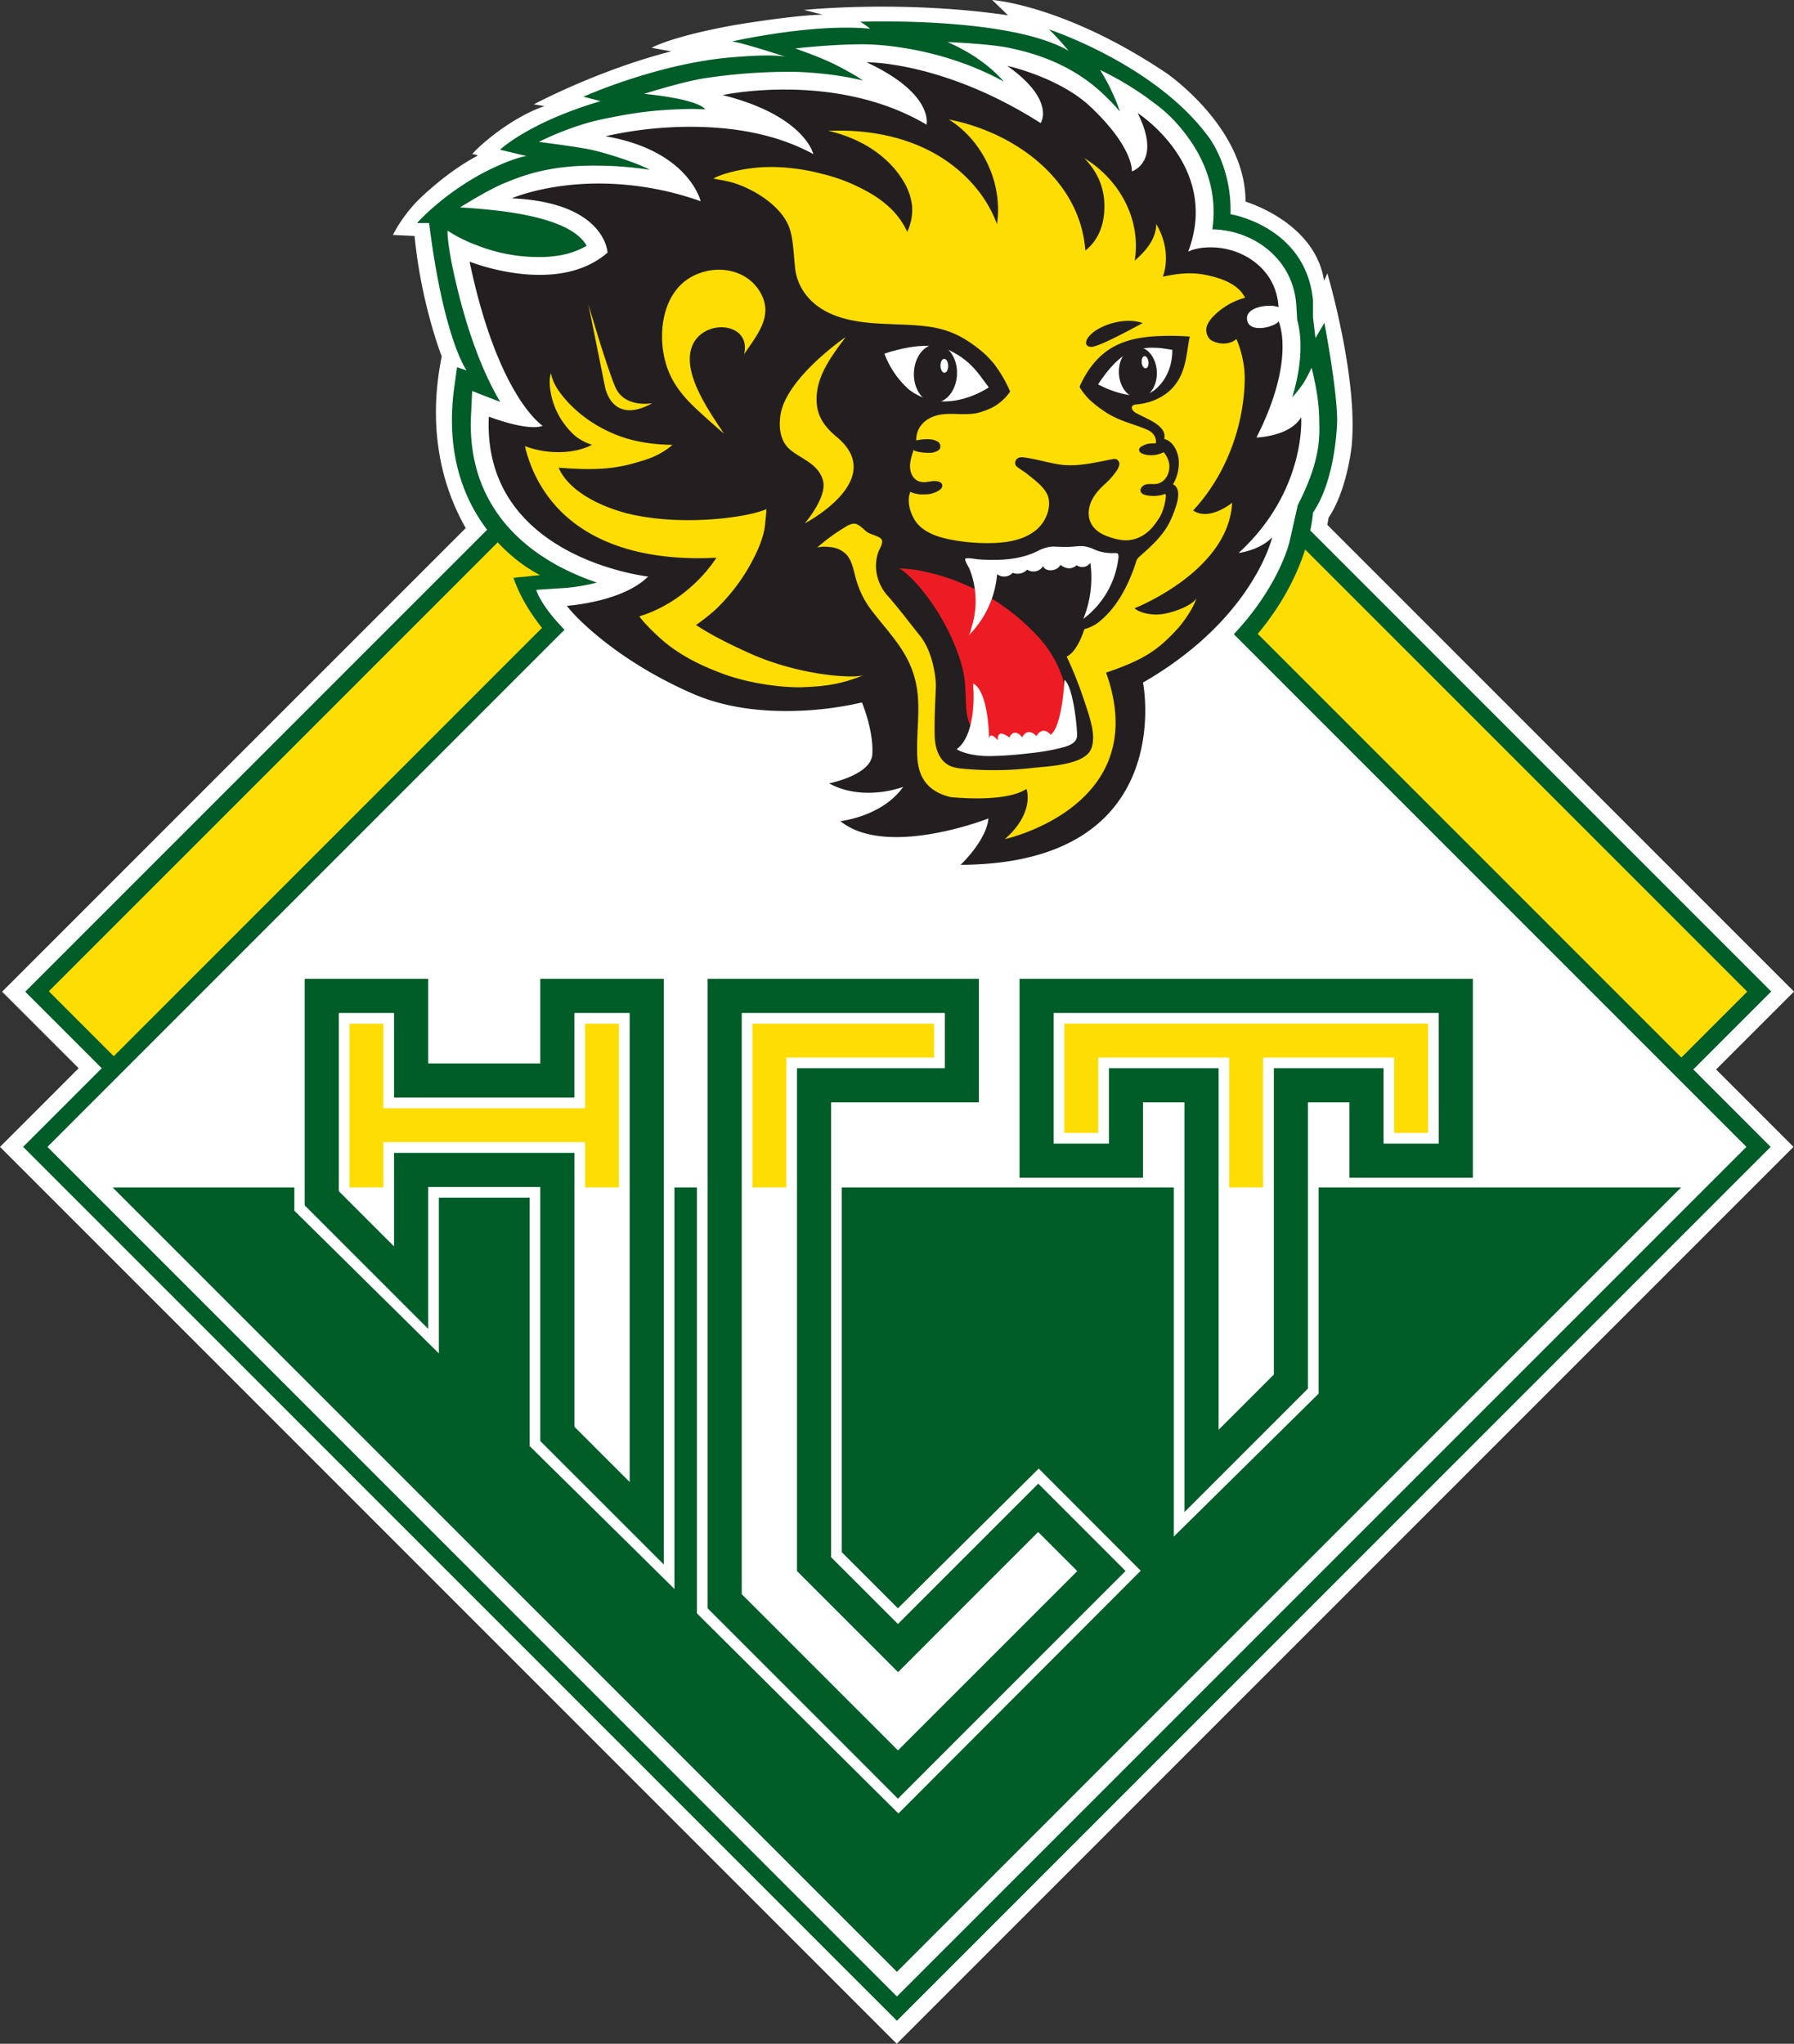
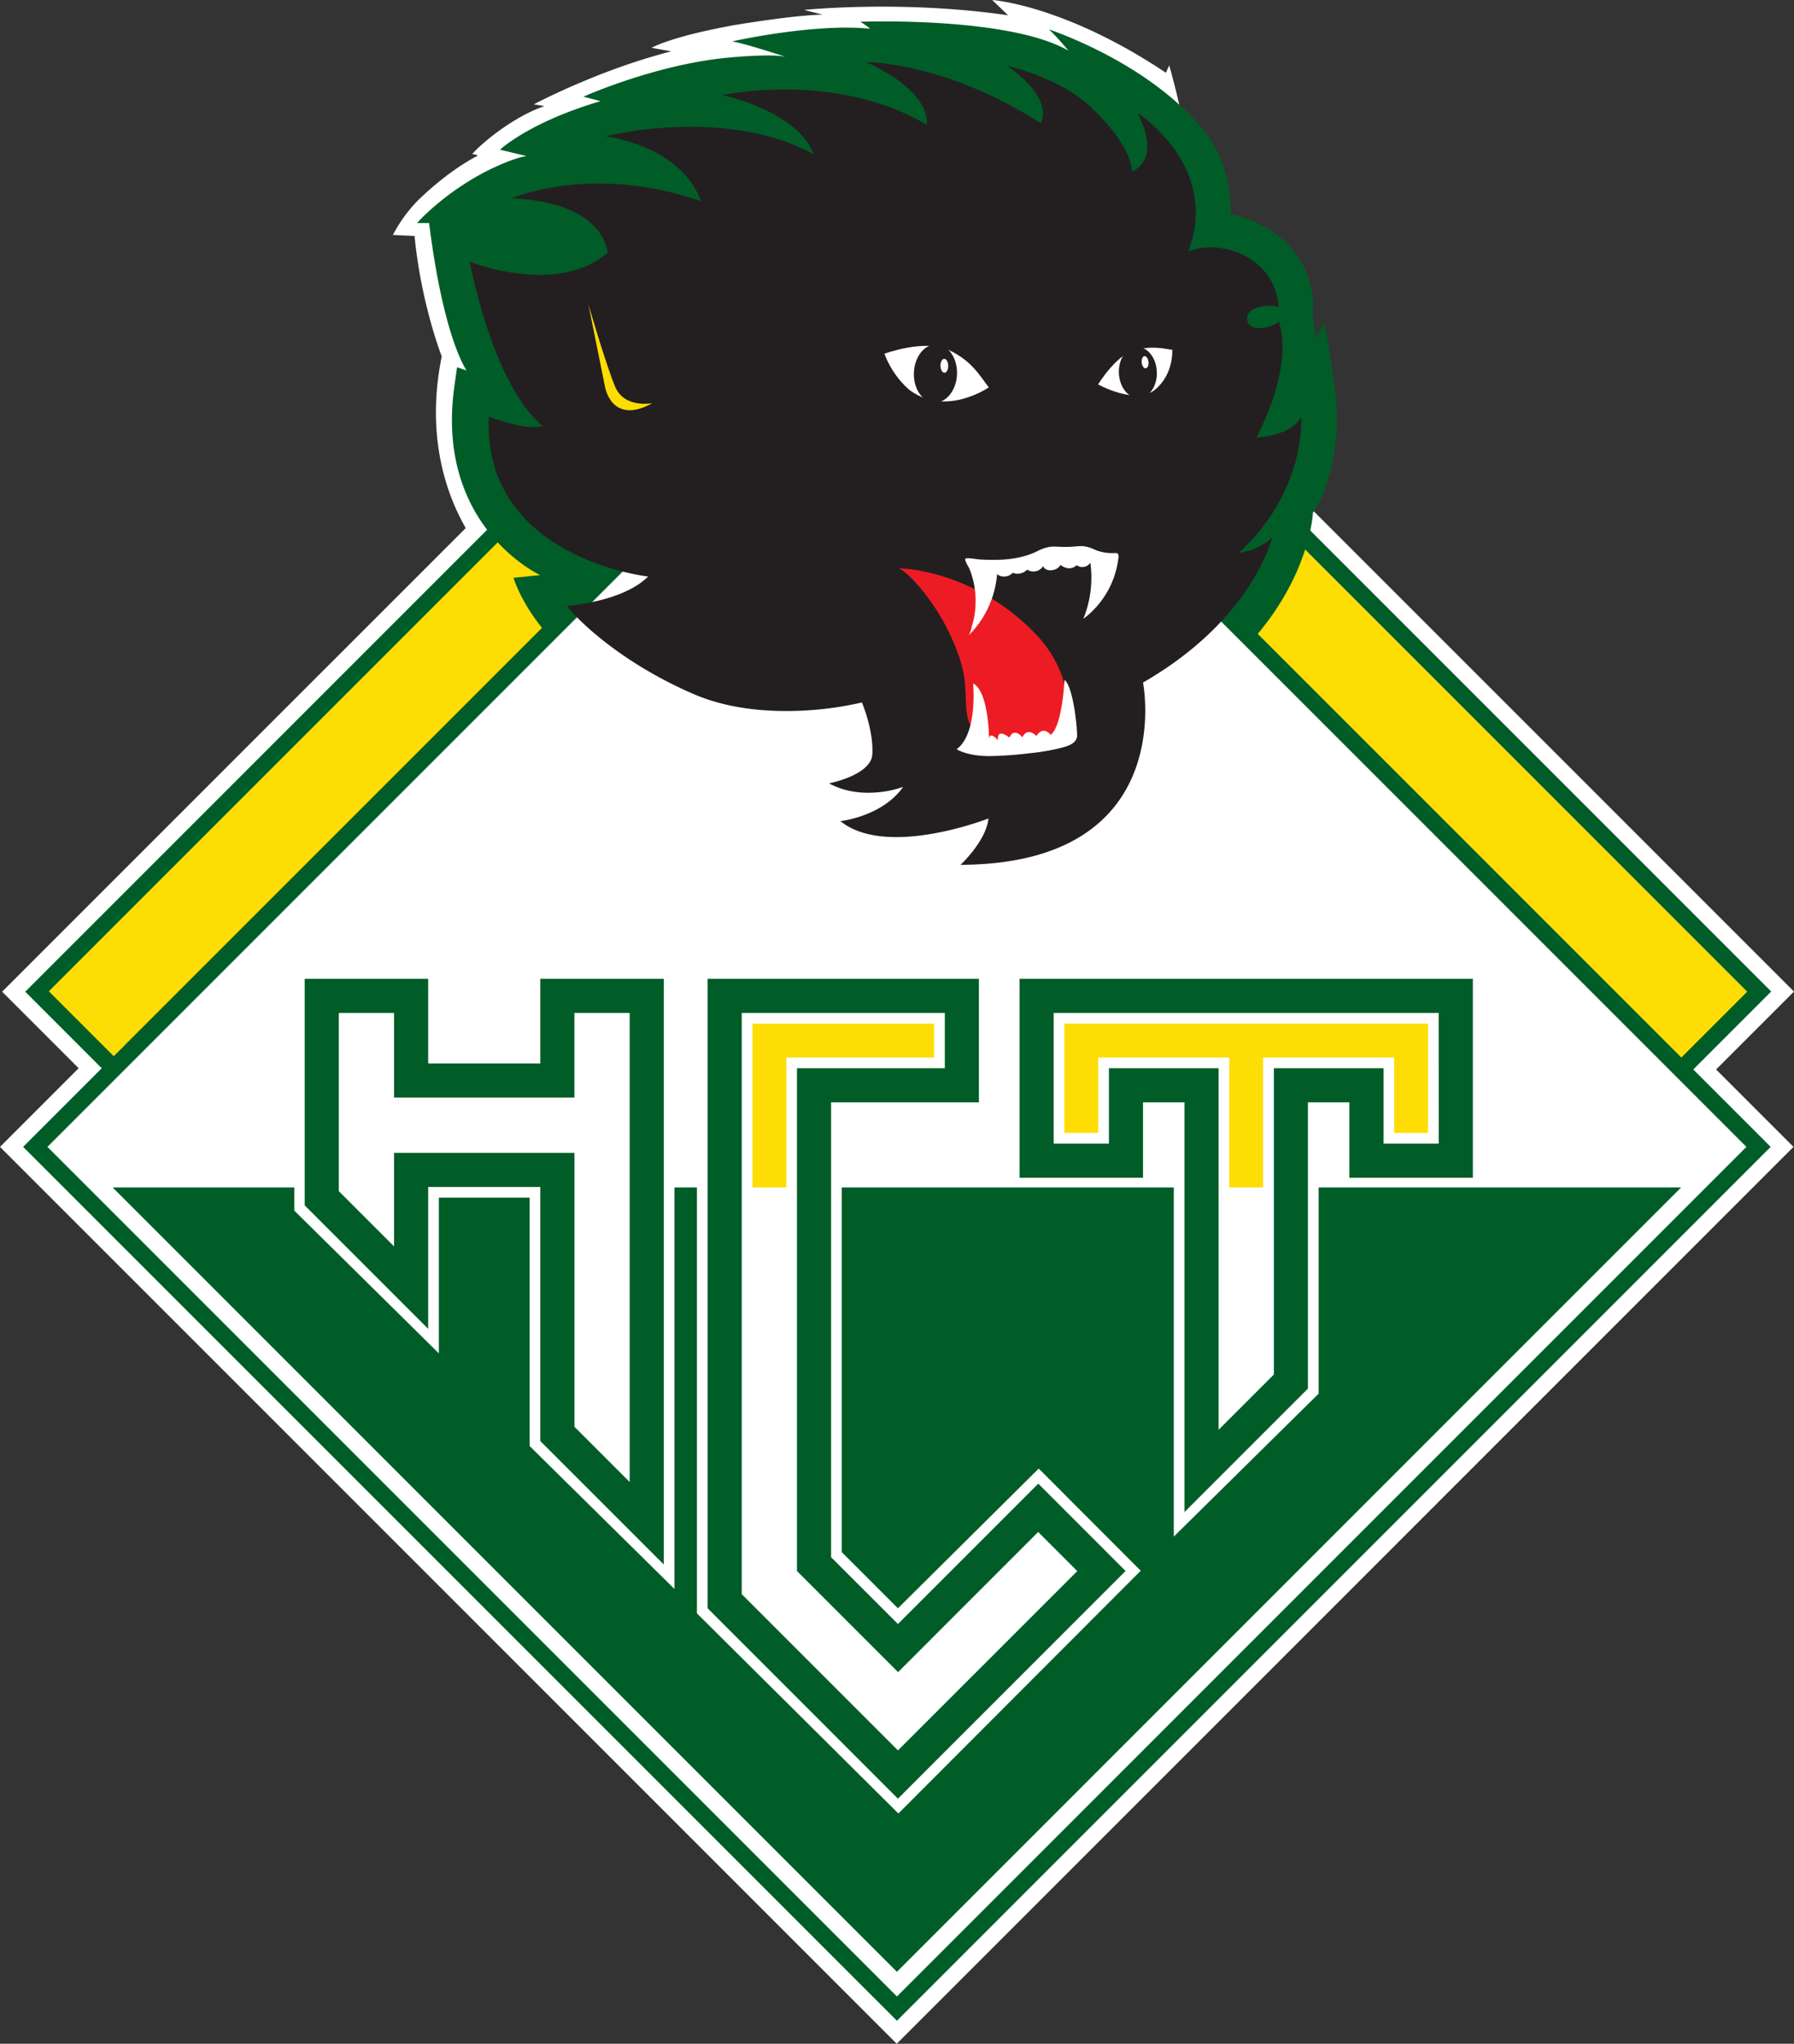
<svg xmlns="http://www.w3.org/2000/svg" width="1444.5" height="1645.39" viewBox="0 0 1444.5 1645.39">
  <rect x="0" y="0" width="1444.5" height="1645.39" fill="#333333" stroke="none" />
  <defs>
    <style>.cls-1{fill:#fff;}.cls-2{fill:#005d28;}.cls-3{fill:#fddd04;}.cls-4{fill:#231f20;}.cls-5{fill:#ed1c24;}</style>
  </defs>
  <title>Element 1</title>
  <g id="Ebene_2" data-name="Ebene 2">
    <g id="svg2">
      <g id="g10">
        <g id="g12">
          <path id="path14" class="cls-1" d="M56.57,923.34l665.48,665.48,665.48-665.48L1325.22,861l62.71-62.74L723.17,133.53,58.28,798.41,119.89,860Zm665.48,722.05L0,923.34,63.32,860,1.71,798.41,723.17,77,1444.5,798.29,1381.77,861l62.33,62.32Z" />
        </g>
        <g id="g16">
          <g id="g18">
            <g id="g24">
-               <path id="path26" class="cls-1" d="M415.23,499.07s-15.31-23.26-21.07-47.65c0,0-60.05-58.33-38.48-164.5,0,0-16.59-42.09-21.88-96.93l-17.46-.84A118.2,118.2,0,0,1,336,161.86s22.42-22.8,48.15-36.27c1.76-.79-3.93-1.57-3.93-1.57,7.87-9.08,33.79-30.45,58.25-38.59L429.8,84S482,56.19,540.48,41.36l-15.82-2.87s14.76-8.91,66.71-18.29c0,0,46.66-7.93,71-8.41L647.4,8s78.89-8.19,164.27,4.32L798.92,0s58,3.85,139.85,58.58c0,0,64.34,43.63,64.1,103.76,0,0,56.06,16.38,63.25,63.73l2.64-6s25.24,85.21,19.48,139.73c0,0-3.6,34.87-18.51,57,0,0-7.07,49.75-35.84,87.06Z" />
+               <path id="path26" class="cls-1" d="M415.23,499.07s-15.31-23.26-21.07-47.65c0,0-60.05-58.33-38.48-164.5,0,0-16.59-42.09-21.88-96.93l-17.46-.84A118.2,118.2,0,0,1,336,161.86s22.42-22.8,48.15-36.27c1.76-.79-3.93-1.57-3.93-1.57,7.87-9.08,33.79-30.45,58.25-38.59L429.8,84S482,56.19,540.48,41.36l-15.82-2.87s14.76-8.91,66.71-18.29c0,0,46.66-7.93,71-8.41L647.4,8s78.89-8.19,164.27,4.32L798.92,0s58,3.85,139.85,58.58l2.64-6s25.24,85.21,19.48,139.73c0,0-3.6,34.87-18.51,57,0,0-7.07,49.75-35.84,87.06Z" />
            </g>
            <g id="g28">
              <path id="path30" class="cls-2" d="M1358.91,865.49l-9.79-9.79,57.42-57.43L723.28,115,39.9,798.39l56.92,56.92L87,865.11,20.32,798.39l703-703,702.84,702.84Z" />
            </g>
            <g id="g32">
              <path id="path34" class="cls-3" d="M1406.74,798.42l-631.5-631.5.28-.27-52.38-52.38-.28.27L669.37,168l-630,630,52.38,52.39,630-630,631.5,631.5Z" />
            </g>
            <g id="g36">
              <path id="path38" class="cls-2" d="M434.93,463s-85.15-39.16-69-152.47L368,295.66l7.67,2.56s-18.41-25.05-30.17-118.62h-9.71s19.43-22.5,54.2-40.91c0,0,20.94-11,33.87-13.07l-21.24-5.08s22.85-21.94,80.93-39.11l-13.8-3.58s56-25.16,114-31.19c0,0,36.09-3.78,48.77-.92,0,0-34.46-11.35-43.15-12.37,0,0,65.62-14.83,111.29-10.23a63.21,63.21,0,0,0-8-5.62S812.1,13,860.37,40.83c0,0-10.64-12.68-15.85-17.18,0,0,85.9,28.12,128.85,86.92,0,0,18.71,24.34,17.38,61.87,0,0,60.84,9.72,66.47,69.54v13.8l2,16.36,7.15-12.27s10.29,53.69,10.29,78.74c0,0-.57,46.53-19.49,74.14,0,0-3.58,85.9-106.86,151.35,0,0,12.78,109.92-97.15,148.78,0,0-66.47,24.55-136,4.09,0,0,10.22-11.25,12.78-15.34,0,0-49.09,7.16-86.41-30.67S617,641.3,617,641.3l10.74-1.53s-24-21-28.63-24.54c0,0,64.42-10.74,73.11-15.86,0,0-89,16.37-169.75-36.81,0,0-69.22-40-89.06-97.39Z" />
            </g>
            <g id="g40">
              <path id="path42" class="cls-1" d="M722.16,229.56,28.4,923.32l693.76,693.76,693.77-693.76Z" />
            </g>
            <g id="g44">
              <path id="path46" class="cls-2" d="M38.19,923.32l684,684,684-684-684-684Zm684,703.55-4.89-4.89L18.61,923.32,722.16,219.77l703.56,703.55-4.9,4.9Z" />
            </g>
            <g id="g48">
-               <path id="path50" class="cls-1" d="M763,33.88a156.84,156.84,0,0,1,20.87,11.06c16.76,11,24.29,20.69,24.29,20.69C756,37,703.27,35.8,697.88,35.71,672,35.32,640.43,39,640.43,39c5.31,2.11,18.38,6.28,32.53,13.23,3.42,1.68,9.61,5.07,12.72,6.87a104.84,104.84,0,0,1,9.15,5.7,249.8,249.8,0,0,0-28.34-5c-8.52-1-17.08-1.67-25.66-1.94a453.66,453.66,0,0,0-73.33,5.1c-18.8,3-48.88,12.61-48.88,12.61s41.6,3.6,49.23,12.35c.22.24-7.64-.28-11.54-.22-33.6.57-51.13,4.28-69,7.79-28,5.5-53.39,18.76-53.39,18.76s31.26,3.9,42.93,6.49,37.1,10.72,46.41,16a282.38,282.38,0,0,0-41-3.37c-40.37-.69-62,8.33-76.21,14.1-13.17,5.36-35.59,19.49-35.59,19.49s20.92,1.2,37.76,3.6c46.6,6.66,59.36,19,64.16,27.3-10.07,6-22.76,9.07-37.86,9.07a135.61,135.61,0,0,1-51-9.64,116.11,116.11,0,0,1-23.11-11.58c-.54,7,3.62,27.9,3.62,27.9,11.41,54.41,26.12,88.7,38.72,109.88-1.61-.55-2.94-1-3.87-1.41l-18.69-7.3-.94,20.05c-2.48,52.47,21.58,94.11,69.57,120.4A201.4,201.4,0,0,0,480.62,469a148.53,148.53,0,0,1-25.12,4.32l-23.7,1.56s1.74,7.44,12.95,21.22,45,48.85,108.73,76.17c22.72,9.66,49.42,14.54,79.4,14.54a299.06,299.06,0,0,0,51.67-4.61c2,7.16,3.89,16.17,3.52,23.89-1.74,3-12.25,8.38-25.28,11.64-10.77,2.69-33.51,6-33.51,6s14.66,9.87,21.84,14a185.37,185.37,0,0,0,18.29,9.56l-24.87,3.91a176,176,0,0,0,23.11,21c11.36,8.33,31.38,16.05,54.13,16.05,15.65,0,31.48-2.55,44.85-5.62-1.11,1.2-6.3,7.77-11.4,13.13-6,6.28-14.06,13.16-14.06,13.16s12,1.8,32.38,1.68c61.25-.37,106.76-17.53,134.36-51.34,30-36.79,29.9-82.19,28-102.29,86.27-53.14,101.88-118.53,102.51-121.37l6.53-28.95c19.38-37.83,17.55-56.3,17.18-71.9-.41-17.65-6.08-38.74-6.08-38.74a125.6,125.6,0,0,1-6.12,11.79,83.8,83.8,0,0,1-9.44,12c9.76-32.22,6.66-52.78,4-62.09l-.67-11.4c-1.26-21.5-12.3-39.69-31.1-51.21a73.68,73.68,0,0,0-36.54-10.46c3.63-25-2.5-49.56-18.17-72-14.93-21.4-28.11-28.93-34.25-33.87a255.71,255.71,0,0,0-38-22.46s6.14,9.81,9,16.46a139.43,139.43,0,0,1,7,17.07,178.37,178.37,0,0,0-13.86-14.49c-27.8-26.21-60.72-33.54-73.81-36.49-16-3.61-51-5-51-5" />
-             </g>
+               </g>
            <g id="g52">
              <path id="path54" class="cls-4" d="M1014.13,264.12c-5.18,0-9.73-1.88-10.07-7.46-.43-7.39,9.94-10.5,18.13-10.5a20.43,20.43,0,0,1,7.26,1.1c-1-16.85-9.36-30.64-24.25-39.77a59.53,59.53,0,0,0-30.62-8.35c-7.12,0-13.48,1.29-17.88,3.45C982.93,133.7,916,91,916,91c19.84,39.35-4.65,47-4.65,47s1.86-18.89-33.38-52.11C852.77,62.13,811,53,811,53c39.39,27.85,26.92,46.12,26.92,46.12-75.41-48.12-135.66-49-140-49h-.25c54.76,25.46,48.3,50.22,48.3,50.22C707.48,77.52,664.2,72.1,631.76,72.09c-29.39,0-49.88,4.45-49.88,4.45,66.23,16.62,73,47.55,73,47.55-31.35-17.22-67.75-22-98.57-22a310,310,0,0,0-68.81,7.61C554.74,121.21,564.16,162,564.16,162a247.08,247.08,0,0,0-81.89-14.26c-43,0-70.21,11.92-70.21,11.92,75.68,3.38,77.12,43.72,77.12,43.72-15.74,13.71-35.87,17.92-54.65,17.92-29.92,0-56.43-10.68-56.43-10.68C401,320.05,437,342.84,437,342.84a21.63,21.63,0,0,1-7.28,1.05c-14.44,0-36.11-8.47-36.11-8.47-5.37,114,128.24,128.73,128.24,128.73-20.65,20.65-65.38,23.57-65.38,23.57,7,9.8,42.41,45.49,102.69,71.34,24.22,10.29,50.7,13.37,73.73,13.37A271.68,271.68,0,0,0,694,565.54s9.5,22.34,8.39,41.74c-1,16.81-34.82,23.39-34.82,23.39,10.55,5.78,21.72,7.57,31.51,7.57a86.45,86.45,0,0,0,28.12-4.71c-17,24-50.53,27.54-50.53,27.54,11.85,9.59,28.24,12.85,45.06,12.85,36.06,0,74.17-15,74.17-15-1.77,18-22.45,37.33-22.45,37.33,176-.74,146.89-146.74,146.89-146.74,89.22-51.4,104-117,104-117-9.74,10.56-27,12.67-27,12.67,54.79-50.22,50.35-109.29,50.35-109.29-9.29,15.7-36,16.34-36,16.34,32.18-63.4,17.77-93.66,17.77-93.66-.77,2.32-8.61,5.54-15.39,5.54" />
            </g>
            <g id="g56">
              <path id="path58" class="cls-5" d="M758.28,463.76c-4.57-1.39-9.21-2.59-13.91-3.56A100.59,100.59,0,0,0,724,457.64c5.13,2.57,12.49,10.32,16.15,14.65a177.17,177.17,0,0,1,31.15,53.78A100.77,100.77,0,0,1,776.22,544c1.44,8.86,1.15,17.9,1.88,26.85.47,5.77,2.2,15.25,7.74,18.22a9.27,9.27,0,0,1,2.52,1.34c1.28,1.24,1.77,3.13,3.09,4.4,2.68,2.56,6.79,3.24,10.32,3.64,9.4,1.08,19.12,0,28.47-1,9.16-1,18.28-2.41,27.36-3.94,0-7,.29-14,0-21-.33-9.56.89-18.44-2.37-27.82a94.18,94.18,0,0,0-20.43-33.26A178,178,0,0,0,809.22,489,172.8,172.8,0,0,0,780,472a179.15,179.15,0,0,0-21.75-8.28" />
            </g>
            <g id="g60">
              <path id="path62" class="cls-1" d="M900.31,446.16a7.08,7.08,0,0,1,.18,3.4,71.77,71.77,0,0,1-28.2,48.67,88.42,88.42,0,0,0,5.64-45.18,7.77,7.77,0,0,1-11,2c-3,2.61-7.32,4.05-13.1-.28-1.44,2.89-4.54,4.08-7.21,4.33s-6-.8-6.67-3.42a9.16,9.16,0,0,1-12.88,2.91,10.61,10.61,0,0,1-11.65,2.56,9.38,9.38,0,0,1-12.59,1.1,78.35,78.35,0,0,1-23.22,49.61c1.66-1.62,2.48-6.15,3.14-8.34a67,67,0,0,0,2-9.06,69.68,69.68,0,0,0,.36-18.53,68.37,68.37,0,0,0-4.54-18c-.57-1.39-4.11-6.92-3.31-8.08s9,.37,10.51.46a154.9,154.9,0,0,0,19.51.23c10.16-.6,20.36-2.72,29.35-7.49a30.11,30.11,0,0,1,8.5-2.75c3.19-.56,5.78,0,13,0,8.66,0,11.55-1.44,17.32,0s5.77,2.89,13,4.33,11.07-.18,11.75,1.38l.06.13" />
            </g>
            <g id="g64">
-               <path id="path66" class="cls-3" d="M675.68,544.21c5.55.32,14.11.85,19.47-.57-17,6.89-29.59,8.88-48.53,9.6-15.51.59-42.93-2.71-65.11-11-19-7.11-36.22-15.75-51.23-29.59-4.39-4-11.72-11.18-15.51-16.41C556.26,483.43,576.82,449,576.82,449c-46,2.42-97.22-5.87-129.44-41.78a109.34,109.34,0,0,1-24.69-48.07c16.93,6.58,39.17,6.76,54-1.06a42.5,42.5,0,0,1-13.27-6.89,62.31,62.31,0,0,1-15.78-21.4,59.81,59.81,0,0,1-4.39-14.94,50.24,50.24,0,0,1-.66-7.94,25.43,25.43,0,0,1,1-6.53,34.61,34.61,0,0,0,3.48,9.72c2.55,4.93,16.65,26.46,47.56,39.32,14,5.84,29.2,8.46,47,8.73-.54,0-4.31,4.32-14.43,9.13a90.75,90.75,0,0,1-12.09,4.27A128.57,128.57,0,0,1,488.8,377c-12.88,1.19-26.17.54-39-.48C459,397.92,489.9,410.4,511,414.71c42.32,8.69,91.67,1.68,106-4.8.16,2.45-.66,8.58-.84,10.94a50,50,0,0,1-1.31,8.15,83.91,83.91,0,0,1-5.52,15.3,152,152,0,0,1-33,46.28c-4,3.84-14.87,12.14-16,12.54,8.62,5.62,19.52,12.06,43,22.7,32,14.51,64.34,17.92,72.53,18.39M549.62,227.93C531.15,244.3,529.5,276.18,538,298.1c4.4,11.37,11.75,20.62,20.44,29,7.26,7,16.23,14.86,24.53,22.07-12.07-18.23-34-48.89-25.74-70.32,8.72-22.69,48-20,41.94,6.35,9.38-14.34,23.06-29.39,14.23-47.5-10.35-21.22-36.89-25.65-56.52-14.87a40,40,0,0,0-7.24,5.1m131.09,43.56s-47.84,32.75-52.33,62.72c-1.13,7.89-1.06,19.53,6.9,27,8.48,7.92,23.71,11.62,27.4,25.8,3.45,13.26-14.67,34.32-14.67,34.32s67.14-34.93,25.93-69.33c-6.37-5.32-12.28-11.54-14.84-19.61-2.75-8.7-1.82-18.26,1.11-26.78,3.43-10,9.42-18.81,15.55-27.38l-.63.89c1.51-2.13,4.21-5.4,5.58-7.61m232.71,218.2c4.68,4.1,14.39,5.5,20.59,4.89,11.8-1.16,27.33-8.11,29.38-13.21-2.42,8.36-11,20.07-14.56,24-17,18.87-29.12,26.15-58.24,36.13,38.56,107.85-81.45,134-81.45,134,24.53-21.64,17.32-40.4,17.32-40.4-17.32,11.54-61.23,6.56-61.23,6.56-21-5.12-26.54-18.94-26.8-35.42-.41-26.52,4.87-46.39-5.57-70.76C725.29,517.85,711.19,504.3,700,489a74.74,74.74,0,0,1-10.76-22.83c-2-7-3-14.76-8-20a19.93,19.93,0,0,0-11.73-5.59c-3.79-.54-7.84-.78-11.56.29a151.55,151.55,0,0,1,23.27-16.94,14.06,14.06,0,0,1,6-2.34c4.23-.3,8.1,4.84,11.36,7,2.69,1.77,9.15,3,11,5.36,2.23,2.82-1.41,7.63-2.37,10.54a34.46,34.46,0,0,0-1.85,13,36.55,36.55,0,0,0,9,21.74c9.36,10.56,17.81,21.92,26.7,33,10.34,13,12.71,34.63,12.48,40.57-.5,13.26-1.3,26.77-.94,40,.24,9,3.32,18.94,11.24,23.24,3.72,2,8,2.53,12.25,2.91a269.93,269.93,0,0,0,55.47-.72c11.48-1.33,40.69-2.13,46.68-14.6,5.16-10.74-1.42-27.76-4.76-38.11a320.88,320.88,0,0,0-14.6-36.93c9-4.14,14.2-22.07,14.2-22.07a33.61,33.61,0,0,0,9.66-4.24c16-11.43,26.06-31.34,31.94-49.67a10.68,10.68,0,0,1,1-2.5,10,10,0,0,1,2-2.16c6.84-6.07,13.52-12,19-19.35,4.71-6.24,7.61-13.21,10.07-20.59,2.27-6.79,3.59-15.2-2.26-18.11a33.62,33.62,0,0,0,4.53-20.37c-.83-6.79-4.94-14.63-11.62-16.1,2.56-11.06-14.54-16.2-23-21.12-1.94-1.14-4-3.48-2.7-5.34.73-1.06,2.18-1.26,3.46-1.37a49.74,49.74,0,0,0,15.79-4.05c25.26-11.55,23.55-35.64,27.06-50.6,0,0-10.82-.87-22-.51-28,.91-51.59,7.09-66.74,40.83-.27.58,4.51,7.21,8.11,10.64A88.15,88.15,0,0,0,888,330.29c11,7.94,22.53,10.41,32.66,14.41,2.59,1,5.24,2.08,7.24,4s3.56,5.8,2.55,8.38c.12-.32-4.93,0-5.33.06a17.5,17.5,0,0,0-6.23,2.45,3.38,3.38,0,0,0-1.52,1.63c-1.16,3.38,3.7,4.61,5.93,5A22.35,22.35,0,0,0,937,364.05a20,20,0,0,1,4.42,9.27c.94,6.44-2.38,15.06-10.32,16.25-2.84.42-5.8-.25-8.57.49s-5.28,3.94-3.75,6.38a5.74,5.74,0,0,0,3.72,2.12,28,28,0,0,0,15.64-.87c1.6-.57-.34,12.67-4.87,19.46-3.63,5.45-6.6,9.79-12.37,13.47-10.1,6.46-19.48,4.81-29.91.9-8.19-3.08-14.68-9.3-14.37-18.95.3-9.32,6.29-16.79,12.92-22.76a58.27,58.27,0,0,0,9.82-11.26,10.36,10.36,0,0,0,1.87-4.42,4.25,4.25,0,0,0-1.88-4.18c-1.29-.71-2.88-.45-4.33-.16-14,2.73-28.68,6.43-43,4-8.9-1.52-17.55-4.1-26.5-5.42-2-.29-4.21-.52-6,.5-2.23,1.28-2.92,4.82-1,6.56,2.51,2.32,5.57,3.72,8.22,5.89,6.29,5.14,16,11.83,17.59,20.07,1.77,9-2.85,19.11-9.61,24.91-9.66,8.3-23.1,10.56-35.84,10.89a153.77,153.77,0,0,1-32.48-2.59c-9.2-1.73-18.58-4.48-25.54-10.73s-11.61-19.7-7.72-28.2c-.39.86,5.82,2.37,8.43,2.37,3.48,0,6.83.09,10.11-1.14a17.35,17.35,0,0,0,5.53-2.95,4.35,4.35,0,0,0,1.49-2.55c.33-2.42-1.89-3.55-3.89-3.88-5.56-.93-9.24,1.79-14.61.1-4.36-1.36-7-6-7.39-10.59-.46-5.37,1.41-10.27,2.89-15.21-.67,2.23,12,3.12,14.84,2.62s6.22-1.86,6.53-4.08c.49-3.59-1.58-4.86-4-5.78-4.49-1.69-10.78-.95-15.36,0,0-12.83,10.09-20,22.2-21.12,9.67-.9,20,1.29,29.39-1.6s14.3-5.86,20.2-11.79a45.8,45.8,0,0,0,3.85-4.81,101.66,101.66,0,0,0-13-22.36A78.76,78.76,0,0,0,790.7,283C777.39,272,765.22,265.4,748,263c-16.77-2.3-33.78-1.48-50.6-3.36-11.53-1.29-23.12-3.81-33.29-9.45-13-7.2-22.21-19.34-23.87-34.15-1.14-10.15-1.33-21.06-3.9-30.29-3.55-12.79-15.14-23-26.29-29.72a91.18,91.18,0,0,0-17.54-8.18c-5.65-1.94-11.5-2.83-18-4a8.6,8.6,0,0,1,2-1.19,64.12,64.12,0,0,1,8.41-3.09,130.08,130.08,0,0,1,37.36-5.11,164.53,164.53,0,0,1,40.3,5.68,142.78,142.78,0,0,1,38.38,15.57,84.78,84.78,0,0,1,16.93,12.84,60.52,60.52,0,0,1,12.59,18.15,43.48,43.48,0,0,0,3.4-10.63,40.78,40.78,0,0,0,.52-10.17,48.49,48.49,0,0,0-6.82-19.77,74.86,74.86,0,0,0-13-16.24c-13.07-12.49-30.12-20.59-47.66-24.55,27.67-1.19,56,3.16,80.69,15.61s45.66,33.48,55.13,59.51c4.85-32.37-11-66.9-38.78-84.27,52.73,10.17,105.82,48.34,109.93,105.54,11.25-8.88,15.54-22.15,15.36-36.48s-5.54-27-16.27-38c27.77,16.92,46.11,48.63,40.67,82.63,7.21-6.39,17.23-16.31,17.35-29.51,13.72,23.42,5.11,42.43,5.32,42.39,16.4-3.62,26.62-3.2,36.21-1.07,11,2.46,24.28,6.82,30,18a56.09,56.09,0,0,0-25.07,14.48c-2.61,2.62-5,5.63-5.95,9.21a10.71,10.71,0,0,0,3,10c1.58,1.61,12.69,6.55,21-.4.11-.09,7.1,15.25,6.71,33.05-.75,35.05-13.12,70.63-35.53,98.08q-2.89,3.54-6,6.87c13.11,8.88,31.38-6.17,31.38-6.17-2.73,55.28-78.59,84.9-78.59,84.9" />
-             </g>
+               </g>
            <g id="g68">
              <path id="path70" class="cls-1" d="M783.69,553.51s3.09,37.52-13.43,49.67c0,0,8.72,5.85,27.75,5.51a294.36,294.36,0,0,0,30.82-2.27,172.05,172.05,0,0,0,23.57-3.85c5.64-1.46,14.92-3.26,14.88-10.76-.22-9.16-3.34-38.51-10.07-44.47l-.23,1.91s-1.8,35.42-11,42.32h0s-6-7.92-11.42,1h0s-7-7.78-11.4,1h0s-6.61-8.44-10.39.25h0s-10.11-8.43-9.3,2.15h0s-7.24-8.76-7.06.28h0s.15-38.79-12.71-46Z" />
            </g>
            <g id="g72">
              <path id="path74" class="cls-3" d="M473.66,244.52l13.57,67.3s5.38,30.86,38,12.78h0s-22.49,4.46-29.94-13.3-21.68-66.78-21.68-66.78" />
            </g>
            <g id="g76">
              <path id="path78" class="cls-1" d="M712.1,284.76s32.58-12,51.76-3c18.85,8.83,25.07,20.86,32.29,30.09,0,0-33.78,23.66-63.19,2.61,0,0-13.44-10-20.86-29.69" />
            </g>
            <g id="g80">
              <path id="path82" class="cls-4" d="M877.41,270.18c-3.38,3.48-4.82,9,1.31,9.08,6.77.08,41.35-19.22,41.35-19.22a39.73,39.73,0,0,0-6-1.4,43.41,43.41,0,0,0-13,.33,52.86,52.86,0,0,0-17.84,6.46,29.42,29.42,0,0,0-5.81,4.75" />
            </g>
            <g id="g84">
              <path id="path86" class="cls-4" d="M770.56,301.39c-.51,12.92-8.68,23.08-18.27,22.71S735.35,313,735.86,300s8.68-23.09,18.26-22.71,16.94,11.15,16.44,24.07" />
            </g>
            <g id="g88">
              <path id="path90" class="cls-1" d="M763.48,294.32c.11,3.08-1.2,5.66-2.92,5.76s-3.19-2.33-3.29-5.41,1.2-5.67,2.92-5.76,3.19,2.33,3.29,5.41" />
            </g>
            <g id="g92">
              <path id="path94" class="cls-1" d="M884.18,309.49s14-23.09,28.86-27.42,26.33-.85,30.84-.48c0,0,1.38,19.72-14,32.23s-45.69-4.33-45.69-4.33" />
            </g>
            <g id="g96">
              <path id="path98" class="cls-4" d="M931.47,299.15c.54,11.38-5.86,20.93-14.3,21.33s-15.72-8.5-16.26-19.88,5.86-20.93,14.3-21.33,15.72,8.5,16.26,19.88" />
            </g>
            <g id="g100">
              <path id="path102" class="cls-1" d="M924.72,291.25c.33,2.7-.63,5.07-2.13,5.28s-3-1.8-3.3-4.5.63-5.06,2.13-5.28,3,1.8,3.3,4.5" />
            </g>
            <g id="g104">
              <path id="path106" class="cls-2" d="M237,974.67V956H90.7l631.46,631.46L1353.62,956H1061.74v166L945.11,1237.09V956H677.79v293.61l45.2,45.2,113.37-112.5,82.12,82.26L723.38,1460,561.16,1298.88V956H543.05v323.23L426.42,1164.14V964.21H353.36v125.36Z" />
            </g>
            <g id="g108">
              <path id="path110" class="cls-2" d="M669.19,1253.67V887.46h119V788H569.77v506.81l82.89,82.89L723,1448.07l183.28-183.32L836,1194.44l-113,113ZM641.72,860v404.79l81.39,81.4,112.8-112.81,31.48,31.48L723.16,1409.07l0,0-.13.13L597.24,1283.4V815.51H760.76V860Z" />
            </g>
            <g id="g112">
              <path id="path114" class="cls-2" d="M534.45,1259.53V788H435v68.15H344.76V788H245.34V970.42l99.42,99.42V955.61H435v204.5ZM507,1193.13l-44.47-44.47V928.12H317.29v75.33L272.81,959V815.51h44.48v68.14H462.5V815.51H507Z" />
            </g>
            <g id="g116">
              <path id="path118" class="cls-2" d="M1185.92,948.17V788h-365V948.17h99.43V887.46h33.36v329.89l99.41-99.42V887.46h33.37v60.71Zm-27.48-27.47H1114V860h-88.3v246.59l-44.48,44.47V860H892.89V920.7H848.41V815.51h310Z" />
            </g>
            <g id="g120">
              <path id="path122" class="cls-3" d="M1122.57,912.08h27.27v-88H857v88h27.27V851.39H989.79V956h27.27V851.39h105.51Z" />
            </g>
            <g id="g124">
              <path id="path126" class="cls-3" d="M633.11,851.39h119V824.12H605.84V956h27.27Z" />
            </g>
            <g id="g128">
-               <path id="path130" class="cls-3" d="M471.1,956h27.27V824.12H471.1v68.13H308.69V824.12H281.42V956h27.27v-36.5H471.1Z" />
-             </g>
+               </g>
          </g>
        </g>
      </g>
    </g>
  </g>
</svg>